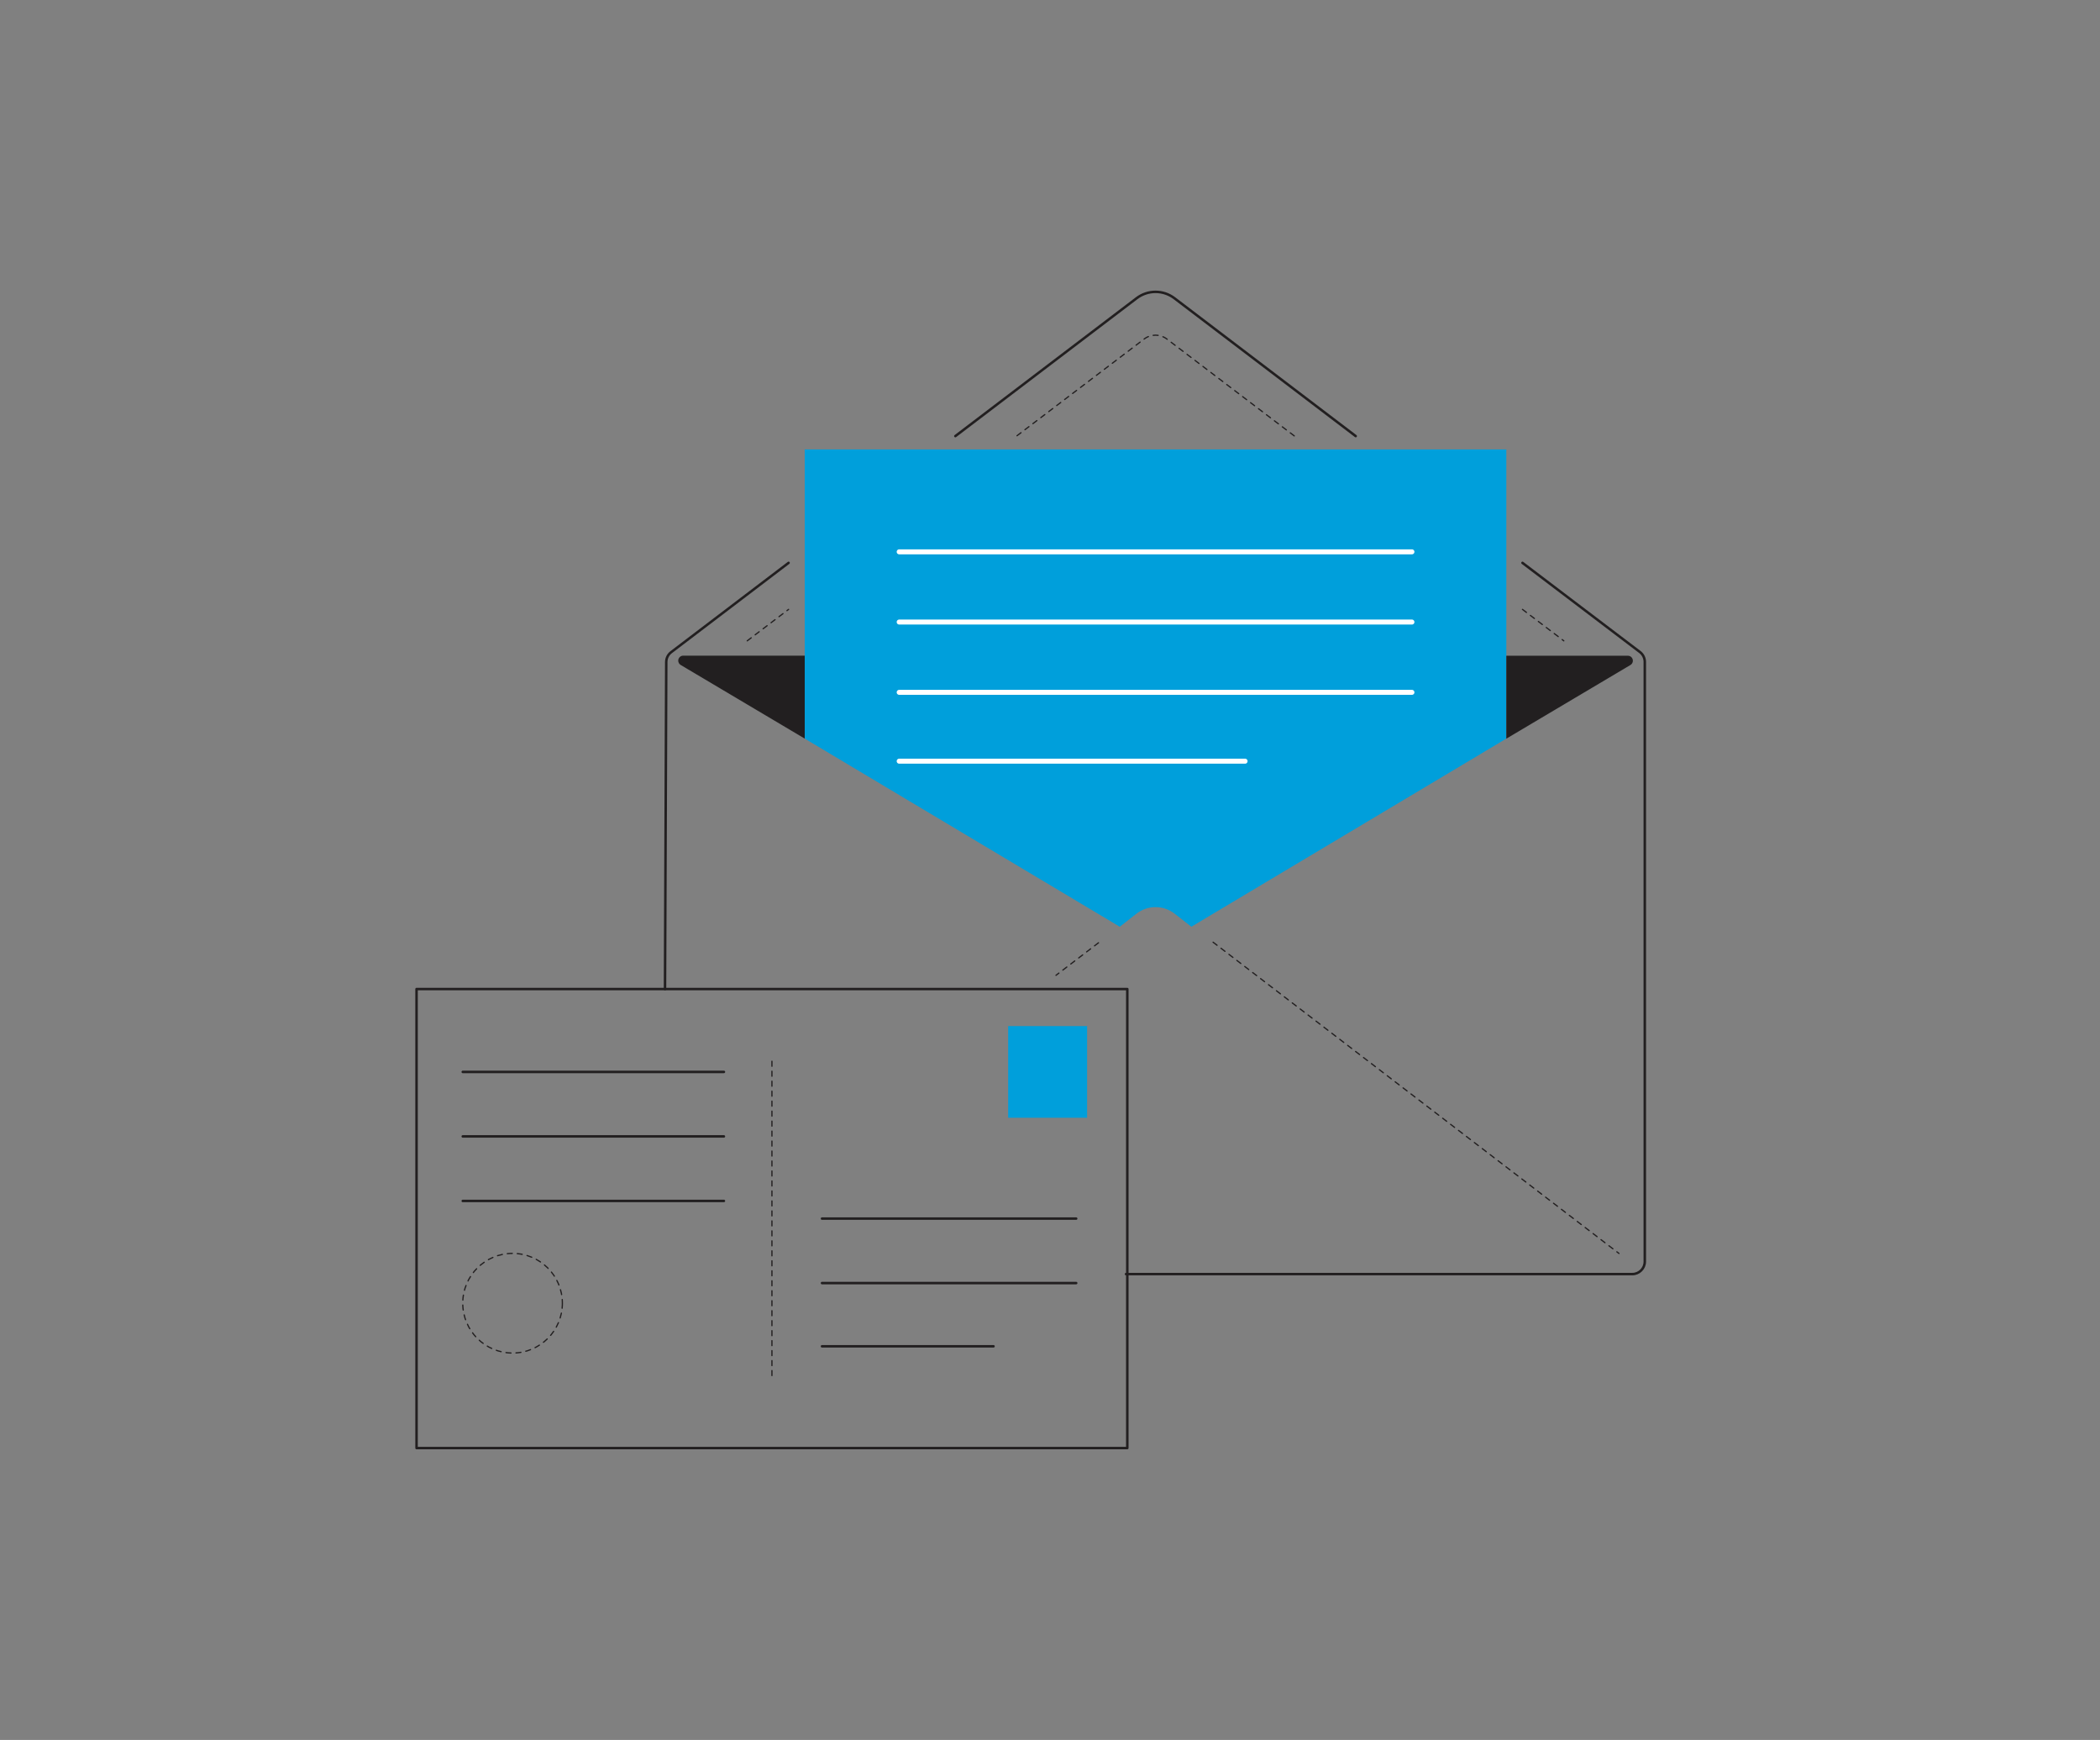
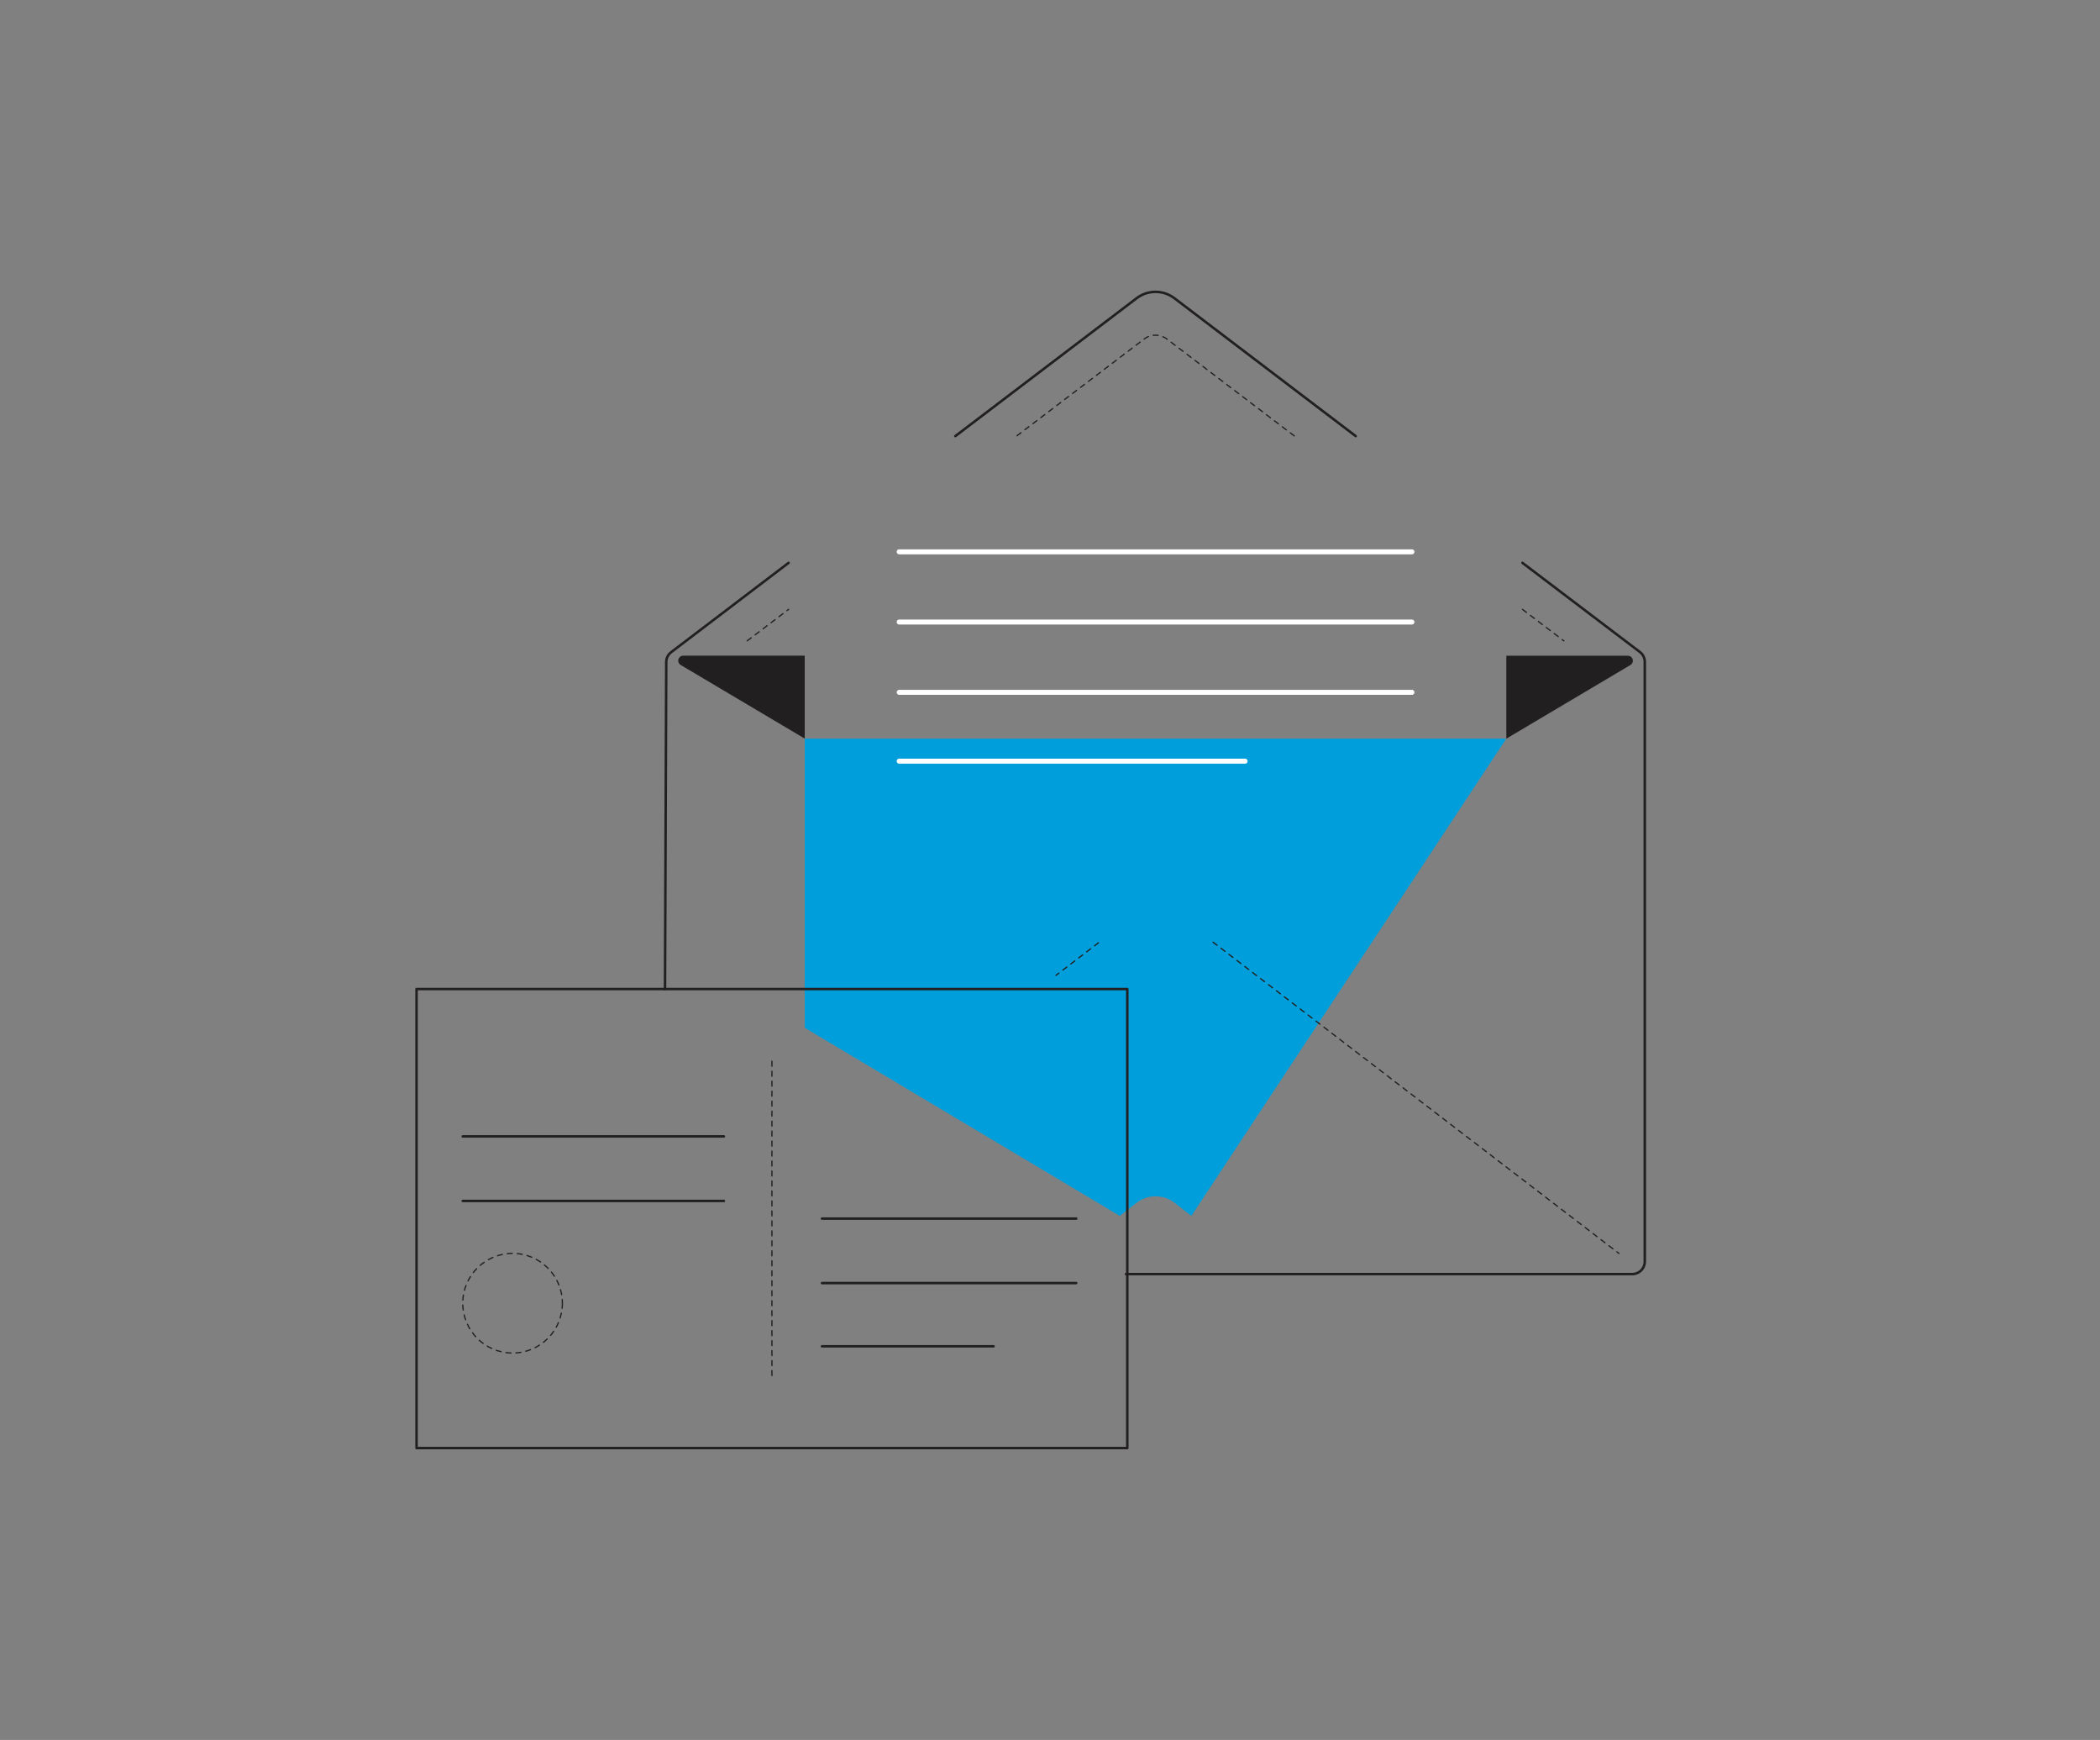
<svg xmlns="http://www.w3.org/2000/svg" version="1.1" id="Layer_1" x="0px" y="0px" viewBox="0 0 3368.2 2790.1" style="enable-background:new 0 0 3368.2 2790.1;" xml:space="preserve">
  <rect x="0" y="0" width="3368.2" height="2790.1" fill="#808080" stroke="none" />
  <style type="text/css">
	.st0{fill:#009FDB;}
	.st1{fill:#221F20;}
	.st2{fill:none;stroke:#221F20;stroke-width:2;stroke-linecap:round;stroke-miterlimit:10;stroke-dasharray:8;}
	.st3{fill:none;stroke:#FFFFFF;stroke-width:8;stroke-linecap:round;stroke-linejoin:round;}
	.st4{fill:none;stroke:#221F20;stroke-width:4;stroke-linecap:round;stroke-linejoin:round;}
</style>
  <g id="solid_shapes">
    <rect x="1617" y="1645.4" class="st0" width="126.6" height="147" />
-     <path class="st0" d="M2416,1184.4V720.7H1290.7v463.7l505.3,301.7l26.6-20.8c18.1-14.2,43.5-14.2,61.6,0l26.6,20.8L2416,1184.4z" />
+     <path class="st0" d="M2416,1184.4H1290.7v463.7l505.3,301.7l26.6-20.8c18.1-14.2,43.5-14.2,61.6,0l26.6,20.8L2416,1184.4z" />
    <path class="st1" d="M2611,1051.5H2416v133l199-118.1c3.8-2.2,5.1-7.1,2.9-10.9C2616.5,1053,2613.9,1051.5,2611,1051.5z" />
    <path class="st1" d="M1290.7,1184.4v-133h-194.9c-4.4,0-8,3.6-8,8c0,2.8,1.5,5.4,3.9,6.9L1290.7,1184.4z" />
  </g>
  <g id="dotted_lines">
    <line class="st2" x1="2441.9" y1="977.2" x2="2508.2" y2="1027.6" />
    <path class="st2" d="M1631.2,698.7l204-155.1c10.7-8.2,25.6-8.2,36.3,0l204.8,155.7" />
    <line class="st2" x1="1198.5" y1="1027.6" x2="1264.8" y2="977.2" />
    <line class="st2" x1="1945.7" y1="1510.9" x2="2596.7" y2="2010" />
    <line class="st2" x1="1761.9" y1="1511.8" x2="1693.7" y2="1564" />
    <circle class="st2" cx="822.1" cy="2089.8" r="79.9" />
    <line class="st2" x1="1238.1" y1="1701.8" x2="1238.1" y2="2206.4" />
  </g>
  <g id="inverted_lines">
    <line class="st3" x1="1442.2" y1="884.9" x2="2264.6" y2="884.9" />
    <line class="st3" x1="1442.2" y1="997.5" x2="2264.6" y2="997.5" />
    <line class="st3" x1="1442.2" y1="1110.2" x2="2264.6" y2="1110.2" />
    <line class="st3" x1="1442.2" y1="1220.6" x2="1997" y2="1220.6" />
  </g>
  <g id="solid_lines">
    <rect x="668.1" y="1586" class="st4" width="1140" height="736.1" />
    <line class="st4" x1="1318.4" y1="1954.1" x2="1726.1" y2="1954.1" />
    <line class="st4" x1="1318.4" y1="2057.5" x2="1726.1" y2="2057.5" />
    <line class="st4" x1="1318.4" y1="2158.9" x2="1593.5" y2="2158.9" />
-     <line class="st4" x1="742.2" y1="1718.9" x2="1161.1" y2="1718.9" />
    <line class="st4" x1="742.2" y1="1822.3" x2="1161.1" y2="1822.3" />
    <line class="st4" x1="742.2" y1="1925.8" x2="1161.1" y2="1925.8" />
    <path class="st4" d="M2441.9,902.6l188.3,142.9c5,3.8,7.9,9.7,7.9,15.9v961.7c0,11-9,20-20,20H1806" />
    <path class="st4" d="M1532.3,699.3l290.8-221.1c17.9-13.6,42.6-13.6,60.5,0l290.8,221.1" />
    <path class="st4" d="M1264.8,902.6l-188.3,143.2c-5,3.8-7.9,9.6-7.9,15.8l-2,524.4" />
  </g>
</svg>